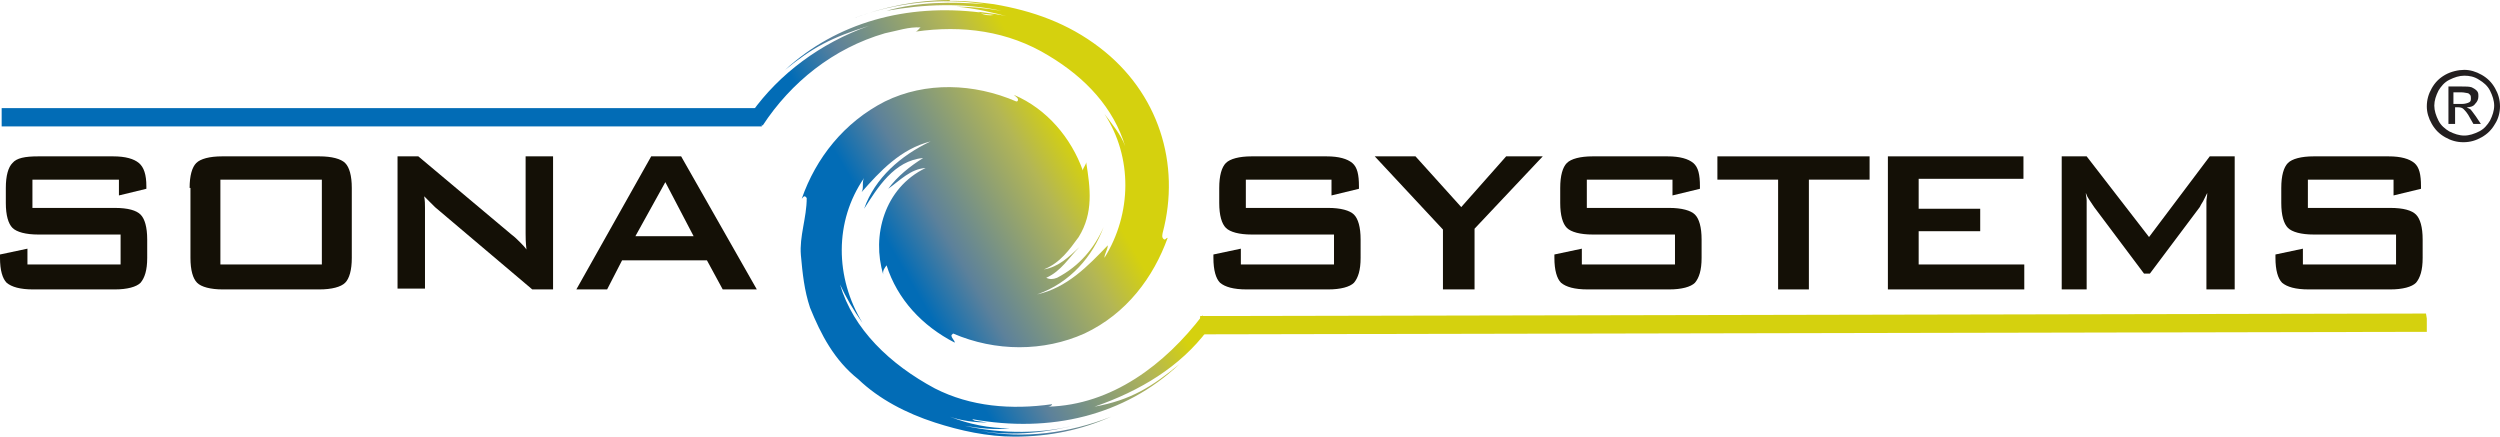
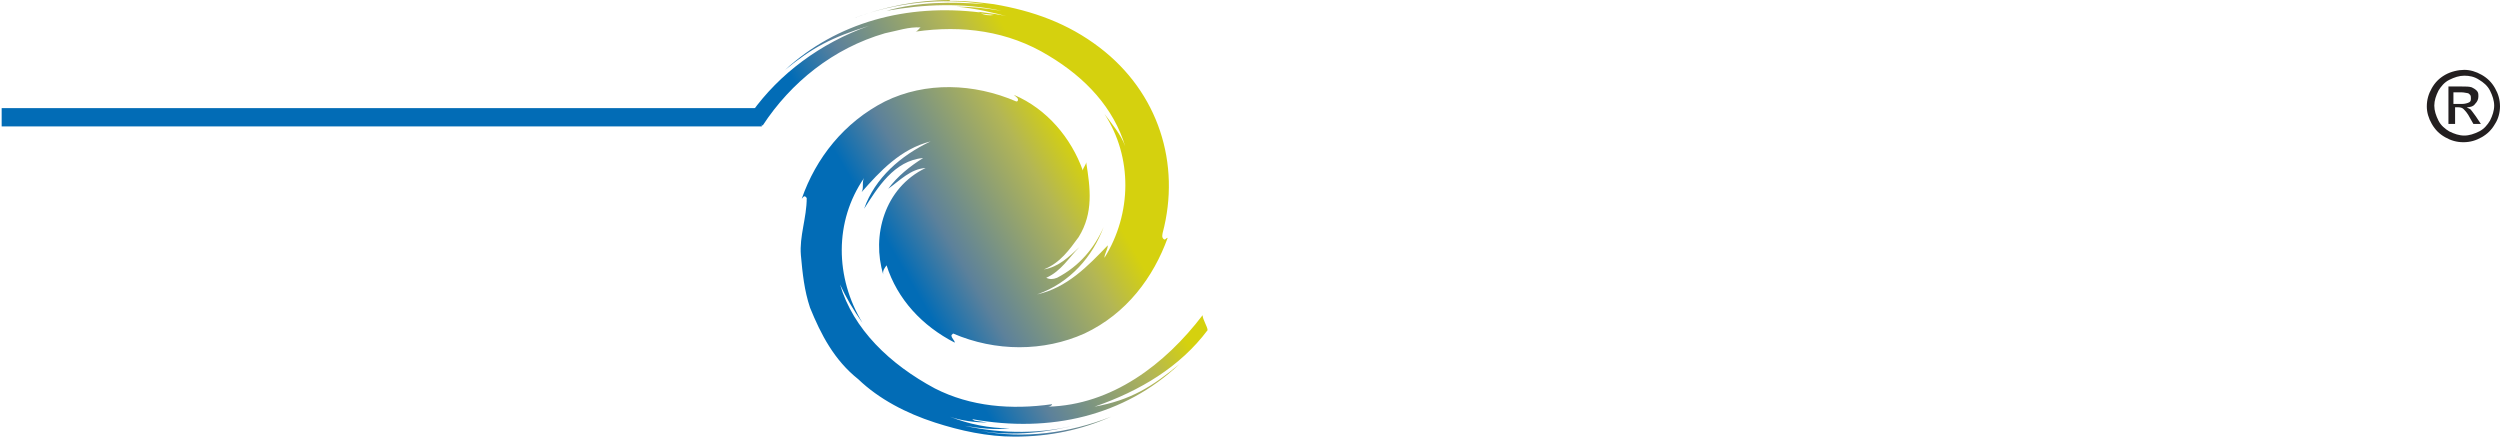
<svg xmlns="http://www.w3.org/2000/svg" xmlns:xlink="http://www.w3.org/1999/xlink" version="1.1" id="Layer_2_00000099625072454788633950000010125522427870381242_" x="0px" y="0px" viewBox="0 0 300.6 52.5" style="enable-background:new 0 0 300.6 52.5;" xml:space="preserve">
  <style type="text/css">
	
		.st0{clip-path:url(#SVGID_00000181780581627819816550000009559397500840576683_);fill:url(#SVGID_00000166677047938942653660000008018707905828868789_);}
	.st1{fill:#026CB6;}
	.st2{fill:#D5D10E;}
	.st3{clip-path:url(#SVGID_00000044174963474135459330000009169716008181953433_);}
	.st4{fill:#141006;}
	.st5{fill:#231F20;}
</style>
  <g>
    <g>
      <defs>
        <path id="SVGID_1_" d="M135.2,17.7c0.1,0.2,0.1,0.4,0.2,0.6C135.4,18.1,135.3,17.9,135.2,17.7 M121.5,2.2     c0.2,0.1,0.4,0.1,0.7,0.2C122,2.3,121.8,2.3,121.5,2.2 M117.9,1.6c0.5,0.1,1,0.1,1.6,0.2C118.9,1.9,118.4,1.8,117.9,1.6 M114.2,0     c-4,0-7.8,0.8-11.6,2.2c5.1-1.9,10.5-2.5,15.8-1.7c-4-0.3-8-0.3-11.8,0.8c4.5-0.8,9.2-1,13.8,0c-1.8-0.3-3.6-0.5-5.4-0.5     c2.3,0.2,4.4,0.7,6.6,1.3c-1.4-0.4-2.6-0.5-4.1-0.7c0.2,0,0.3,0.1,0.4,0.1c-8.9-1.1-17.3,1.2-23.5,6.9c3.3-2.7,5.6-3.9,10.1-5.3     c-5.9,2.1-10.8,5.8-14.1,10.4c0,0.5,0.9,1.2,1.3,1.6c3.4-5.2,8.5-9.3,14.7-11.1c1.5-0.3,2.9-0.8,4.3-0.7     c-0.2,0.1-0.3,0.4-0.6,0.5c5.6-0.8,11.1-0.1,16,2.9c4.5,2.7,7.8,6.3,9.2,10.9c-0.5-1.4-1.6-2.7-2.5-3.9c3.4,5.2,3.3,12,0,17.3     c0-0.5,0.4-1,0.4-1.5c-2.4,2.5-4.9,5.1-8.5,5.9c4-1.4,6.7-4.6,8-8.1c-1.1,2.5-2.9,4.7-5.6,6.1c-0.5,0.2-0.9,0.2-1.3,0     c1.8-0.8,2.7-2.4,4-3.7c-1.3,1.2-2.5,2.4-4.3,2.7c2-0.8,3.1-2.4,4.2-3.9c1.8-2.9,1.4-5.9,0.9-9c0,0.3-0.4,0.7-0.4,1     c-1.4-3.9-4.3-7.4-8.3-9.1c0.2,0.2,0.4,0.3,0.5,0.5c0,0.2,0,0.3-0.2,0.3c-5.1-2.2-10.9-2.4-15.8,0c-4.9,2.5-8.3,6.8-10,11.7     c0.2-0.2,0.2-0.3,0.4-0.3l0.2,0.2c0,2.4-0.9,4.6-0.7,6.9c0.2,2.2,0.4,4.2,1.1,6.3c1.3,3.2,2.9,6.3,5.8,8.6     c2.5,2.4,5.8,4.1,9.2,5.2c3.1,1,6.3,1.7,9.6,1.7c4.2,0,8-0.8,11.6-2.4c-5.1,2-10.5,2.7-15.8,1.7c4.2,0.7,8.2,0.2,12-0.8     c-4.5,1.2-9.2,1.2-13.8,0.2c1.8,0.3,3.6,0.5,5.4,0.3c-2.5,0-4.9-0.5-7.2-1.4c1.4,0.5,3.1,0.7,4.5,0.7l-1.4-0.2     c-0.1,0-0.3-0.1-0.4-0.2c0,0-0.1,0-0.1,0c0,0,0.1,0,0.1,0c9.4,1.7,18.3-0.4,24.9-6.6c-3.3,2.7-5.8,4.3-10.2,5.1     c5.5-1.9,10.3-4.8,13.6-9.2c0-0.4-0.6-1.3-0.6-1.8c-4.5,5.9-10.9,10.8-18.6,11c0,0,0,0,0,0c0,0,0,0,0,0c0.1,0,0.5-0.1,0.5-0.3     c-4.9,0.7-9.8,0.3-14.1-1.9c-5.4-2.9-9.8-7.1-11.4-12.5c0.7,1.5,1.6,3.1,2.7,4.6c-3.3-5.4-3.4-12.2,0.2-17.4     c-0.3,0.5,0,1.2-0.3,1.7c2.2-2.5,4.7-5.2,8.3-6.1c-3.6,1.7-6.7,4.4-8,8.1c1.6-2.5,3.6-5.8,7.1-6.1c-1.6,1-3.1,2.2-4.2,3.7     c1.4-1,2.7-2.4,4.5-2.5c-5,2.4-6.5,8.2-5.1,12.8c-0.1-0.5,0.2-0.8,0.4-1.1c1.3,4.1,4.3,7.3,8.2,9.3c0-0.3-0.4-0.5-0.4-0.9     l0.2-0.2c5.1,2.2,10.9,2.2,15.8,0c5.1-2.4,8.3-6.8,10-11.5c-0.2,0-0.2,0.2-0.4,0.2c-0.4-0.2-0.2-0.7-0.2-0.8     c2.2-8.3-0.5-16.9-7.6-22.3c-3.8-2.9-8-4.4-12.7-5.2c-1.6-0.2-3.2-0.4-4.7-0.4H114.2z" />
      </defs>
      <clipPath id="SVGID_00000098918096517609578010000005087265285694298016_">
        <use xlink:href="#SVGID_1_" style="overflow:visible;" />
      </clipPath>
      <linearGradient id="SVGID_00000063591472263261262580000016387581954130878132_" gradientUnits="userSpaceOnUse" x1="-150.683" y1="438.328" x2="-149.549" y2="438.328" gradientTransform="matrix(36.389 -21.009 -21.009 -36.389 14789.389 12822.441)">
        <stop offset="0" style="stop-color:#026CB6" />
        <stop offset="0.264" style="stop-color:#026CB6" />
        <stop offset="0.4" style="stop-color:#5C819B" />
        <stop offset="0.672" style="stop-color:#B3B655" />
        <stop offset="0.791" style="stop-color:#D5D10E" />
        <stop offset="1" style="stop-color:#D5D10E" />
      </linearGradient>
      <polygon style="clip-path:url(#SVGID_00000098918096517609578010000005087265285694298016_);fill:url(#SVGID_00000063591472263261262580000016387581954130878132_);" points="    67.3,13 131.3,-24 167.9,39.5 104,76.5   " />
    </g>
    <rect x="0.2" y="13" class="st1" width="91.4" height="2.2" />
-     <polygon class="st2" points="144.3,38 144.3,40.2 291.8,39.9 291.8,38.3 291.7,37.7  " />
    <g>
      <g>
        <defs>
-           <rect id="SVGID_00000065035051204132719900000010219093205680136838_" x="0" y="0" width="291.8" height="52.5" />
-         </defs>
+           </defs>
        <clipPath id="SVGID_00000101790538650671116400000009628601097487894663_">
          <use xlink:href="#SVGID_00000065035051204132719900000010219093205680136838_" style="overflow:visible;" />
        </clipPath>
        <g style="clip-path:url(#SVGID_00000101790538650671116400000009628601097487894663_);">
          <path class="st4" d="M14.3,21.6H3.9V25h9.9c1.6,0,2.6,0.3,3.1,0.8c0.5,0.5,0.8,1.5,0.8,3V31c0,1.5-0.3,2.4-0.8,3      c-0.5,0.5-1.6,0.8-3.1,0.8H4c-1.6,0-2.6-0.3-3.2-0.8C0.3,33.5,0,32.5,0,31v-0.4l3.3-0.7v1.9h11.2v-3.6H4.6      c-1.5,0-2.6-0.3-3.1-0.8c-0.5-0.5-0.8-1.5-0.8-3v-1.8c0-1.5,0.3-2.5,0.8-3C2,19,3,18.8,4.6,18.8h9c1.5,0,2.5,0.3,3.1,0.8      c0.6,0.5,0.9,1.4,0.9,2.8v0.3l-3.3,0.8V21.6z" />
        </g>
        <g style="clip-path:url(#SVGID_00000101790538650671116400000009628601097487894663_);">
          <path class="st4" d="M22.8,22.6c0-1.5,0.3-2.5,0.8-3c0.5-0.5,1.6-0.8,3.1-0.8h11.7c1.5,0,2.6,0.3,3.1,0.8c0.5,0.5,0.8,1.5,0.8,3      V31c0,1.5-0.3,2.5-0.8,3c-0.5,0.5-1.6,0.8-3.1,0.8H26.8c-1.5,0-2.6-0.3-3.1-0.8c-0.5-0.5-0.8-1.5-0.8-3V22.6z M26.5,31.8h12.2      V21.6H26.5V31.8z" />
        </g>
        <g style="clip-path:url(#SVGID_00000101790538650671116400000009628601097487894663_);">
          <path class="st4" d="M47.8,34.8v-16h2.5l11.2,9.4c0.4,0.3,0.7,0.6,1,0.9c0.3,0.3,0.6,0.6,0.8,0.9c-0.1-0.9-0.1-1.5-0.1-1.9      c0-0.4,0-0.7,0-0.9v-8.4h3.3v16H64l-11.7-9.9c-0.3-0.3-0.5-0.5-0.7-0.7c-0.2-0.2-0.4-0.4-0.6-0.6c0.1,0.5,0.1,1,0.1,1.4      c0,0.4,0,0.8,0,1.1v8.6H47.8z" />
        </g>
        <g style="clip-path:url(#SVGID_00000101790538650671116400000009628601097487894663_);">
          <path class="st4" d="M69.3,34.8l9-16h3.6l9.1,16h-4.1l-1.9-3.5H74.8L73,34.8H69.3z M76.4,28.4h7L80,21.9L76.4,28.4z" />
        </g>
        <g style="clip-path:url(#SVGID_00000101790538650671116400000009628601097487894663_);">
          <path class="st4" d="M160.2,21.6h-10.4V25h9.9c1.5,0,2.6,0.3,3.1,0.8c0.5,0.5,0.8,1.5,0.8,3V31c0,1.5-0.3,2.4-0.8,3      c-0.5,0.5-1.6,0.8-3.1,0.8h-9.8c-1.6,0-2.6-0.3-3.2-0.8c-0.5-0.5-0.8-1.5-0.8-3v-0.4l3.3-0.7v1.9h11.2v-3.6h-9.9      c-1.5,0-2.6-0.3-3.1-0.8c-0.5-0.5-0.8-1.5-0.8-3v-1.8c0-1.5,0.3-2.5,0.8-3c0.5-0.5,1.6-0.8,3.1-0.8h9c1.5,0,2.5,0.3,3.1,0.8      c0.6,0.5,0.8,1.4,0.8,2.8v0.3l-3.3,0.8V21.6z" />
        </g>
        <g style="clip-path:url(#SVGID_00000101790538650671116400000009628601097487894663_);">
          <polygon class="st4" points="173.5,34.8 173.5,27.6 165.3,18.8 170.2,18.8 175.7,24.9 181.1,18.8 185.5,18.8 177.3,27.5       177.3,34.8     " />
        </g>
        <g style="clip-path:url(#SVGID_00000101790538650671116400000009628601097487894663_);">
          <path class="st4" d="M201.2,21.6h-10.4V25h9.9c1.5,0,2.6,0.3,3.1,0.8c0.5,0.5,0.8,1.5,0.8,3V31c0,1.5-0.3,2.4-0.8,3      c-0.5,0.5-1.6,0.8-3.1,0.8h-9.8c-1.6,0-2.6-0.3-3.2-0.8c-0.5-0.5-0.8-1.5-0.8-3v-0.4l3.3-0.7v1.9h11.2v-3.6h-9.9      c-1.5,0-2.6-0.3-3.1-0.8c-0.5-0.5-0.8-1.5-0.8-3v-1.8c0-1.5,0.3-2.5,0.8-3c0.5-0.5,1.6-0.8,3.1-0.8h9c1.5,0,2.5,0.3,3.1,0.8      c0.6,0.5,0.8,1.4,0.8,2.8v0.3l-3.3,0.8V21.6z" />
        </g>
        <g style="clip-path:url(#SVGID_00000101790538650671116400000009628601097487894663_);">
          <polygon class="st4" points="217.5,21.6 217.5,34.8 213.8,34.8 213.8,21.6 206.5,21.6 206.5,18.8 224.8,18.8 224.8,21.6     " />
        </g>
        <g style="clip-path:url(#SVGID_00000101790538650671116400000009628601097487894663_);">
          <polygon class="st4" points="227,34.8 227,18.8 243.3,18.8 243.3,21.5 230.7,21.5 230.7,25.1 238.1,25.1 238.1,27.8 230.7,27.8       230.7,31.8 243.4,31.8 243.4,34.8     " />
        </g>
        <g style="clip-path:url(#SVGID_00000101790538650671116400000009628601097487894663_);">
-           <path class="st4" d="M247.9,34.8v-16h3l7.5,9.7l7.3-9.7h3v16h-3.4v-9.9c0-0.2,0-0.4,0-0.7c0-0.3,0.1-0.6,0.1-1      c-0.2,0.4-0.4,0.8-0.5,1c-0.2,0.3-0.3,0.5-0.4,0.7l-6,8h-0.7l-6-8c-0.2-0.3-0.4-0.6-0.6-0.9c-0.2-0.3-0.3-0.5-0.4-0.8      c0,0.3,0.1,0.6,0.1,0.9c0,0.3,0,0.5,0,0.8v9.9H247.9z" />
-         </g>
+           </g>
        <g style="clip-path:url(#SVGID_00000101790538650671116400000009628601097487894663_);">
-           <path class="st4" d="M287.9,21.6h-10.4V25h9.9c1.6,0,2.6,0.3,3.1,0.8c0.5,0.5,0.8,1.5,0.8,3V31c0,1.5-0.3,2.4-0.8,3      c-0.5,0.5-1.6,0.8-3.1,0.8h-9.8c-1.6,0-2.6-0.3-3.2-0.8c-0.5-0.5-0.8-1.5-0.8-3v-0.4l3.3-0.7v1.9h11.2v-3.6h-9.9      c-1.5,0-2.6-0.3-3.1-0.8c-0.5-0.5-0.8-1.5-0.8-3v-1.8c0-1.5,0.3-2.5,0.8-3c0.5-0.5,1.6-0.8,3.1-0.8h9c1.5,0,2.5,0.3,3.1,0.8      c0.6,0.5,0.8,1.4,0.8,2.8v0.3l-3.3,0.8V21.6z" />
+           <path class="st4" d="M287.9,21.6h-10.4V25h9.9c1.6,0,2.6,0.3,3.1,0.8c0.5,0.5,0.8,1.5,0.8,3V31c0,1.5-0.3,2.4-0.8,3      c-0.5,0.5-1.6,0.8-3.1,0.8h-9.8c-1.6,0-2.6-0.3-3.2-0.8c-0.5-0.5-0.8-1.5-0.8-3v-0.4l3.3-0.7v1.9h11.2v-3.6h-9.9      c-1.5,0-2.6-0.3-3.1-0.8c-0.5-0.5-0.8-1.5-0.8-3v-1.8c0-1.5,0.3-2.5,0.8-3c0.5-0.5,1.6-0.8,3.1-0.8h9c0.6,0.5,0.8,1.4,0.8,2.8v0.3l-3.3,0.8V21.6z" />
        </g>
      </g>
      <g>
        <path class="st5" d="M296.3,8.4c0.7,0,1.4,0.2,2.1,0.6s1.2,0.9,1.6,1.6c0.4,0.7,0.6,1.4,0.6,2.2c0,0.7-0.2,1.5-0.6,2.1     c-0.4,0.7-0.9,1.2-1.6,1.6c-0.7,0.4-1.4,0.6-2.2,0.6s-1.5-0.2-2.2-0.6c-0.7-0.4-1.2-0.9-1.6-1.6c-0.4-0.7-0.6-1.4-0.6-2.1     c0-0.8,0.2-1.5,0.6-2.2s0.9-1.2,1.6-1.6S295.6,8.4,296.3,8.4z M296.3,9.1c-0.6,0-1.2,0.2-1.8,0.5c-0.6,0.3-1,0.8-1.3,1.3     c-0.3,0.6-0.5,1.2-0.5,1.8c0,0.6,0.2,1.2,0.5,1.8s0.8,1,1.3,1.3c0.6,0.3,1.2,0.5,1.8,0.5c0.6,0,1.2-0.2,1.8-0.5     c0.6-0.3,1-0.8,1.3-1.3c0.3-0.6,0.5-1.2,0.5-1.8c0-0.6-0.2-1.2-0.5-1.8c-0.3-0.6-0.8-1-1.3-1.3C297.5,9.2,296.9,9.1,296.3,9.1z      M294.4,15.1v-4.7h1.6c0.5,0,0.9,0,1.2,0.1c0.2,0.1,0.4,0.2,0.6,0.4s0.2,0.4,0.2,0.7c0,0.3-0.1,0.6-0.4,0.9     c-0.2,0.3-0.6,0.4-1,0.4c0.2,0.1,0.3,0.2,0.4,0.2c0.2,0.2,0.4,0.5,0.7,0.9l0.6,0.9h-0.9l-0.4-0.7c-0.3-0.6-0.6-0.9-0.8-1.1     c-0.1-0.1-0.3-0.2-0.6-0.2h-0.4v2H294.4z M295.1,12.5h0.9c0.4,0,0.7-0.1,0.9-0.2c0.2-0.1,0.2-0.3,0.2-0.5c0-0.1,0-0.3-0.1-0.4     s-0.2-0.2-0.3-0.2s-0.4-0.1-0.8-0.1h-0.9V12.5z" />
      </g>
    </g>
  </g>
</svg>